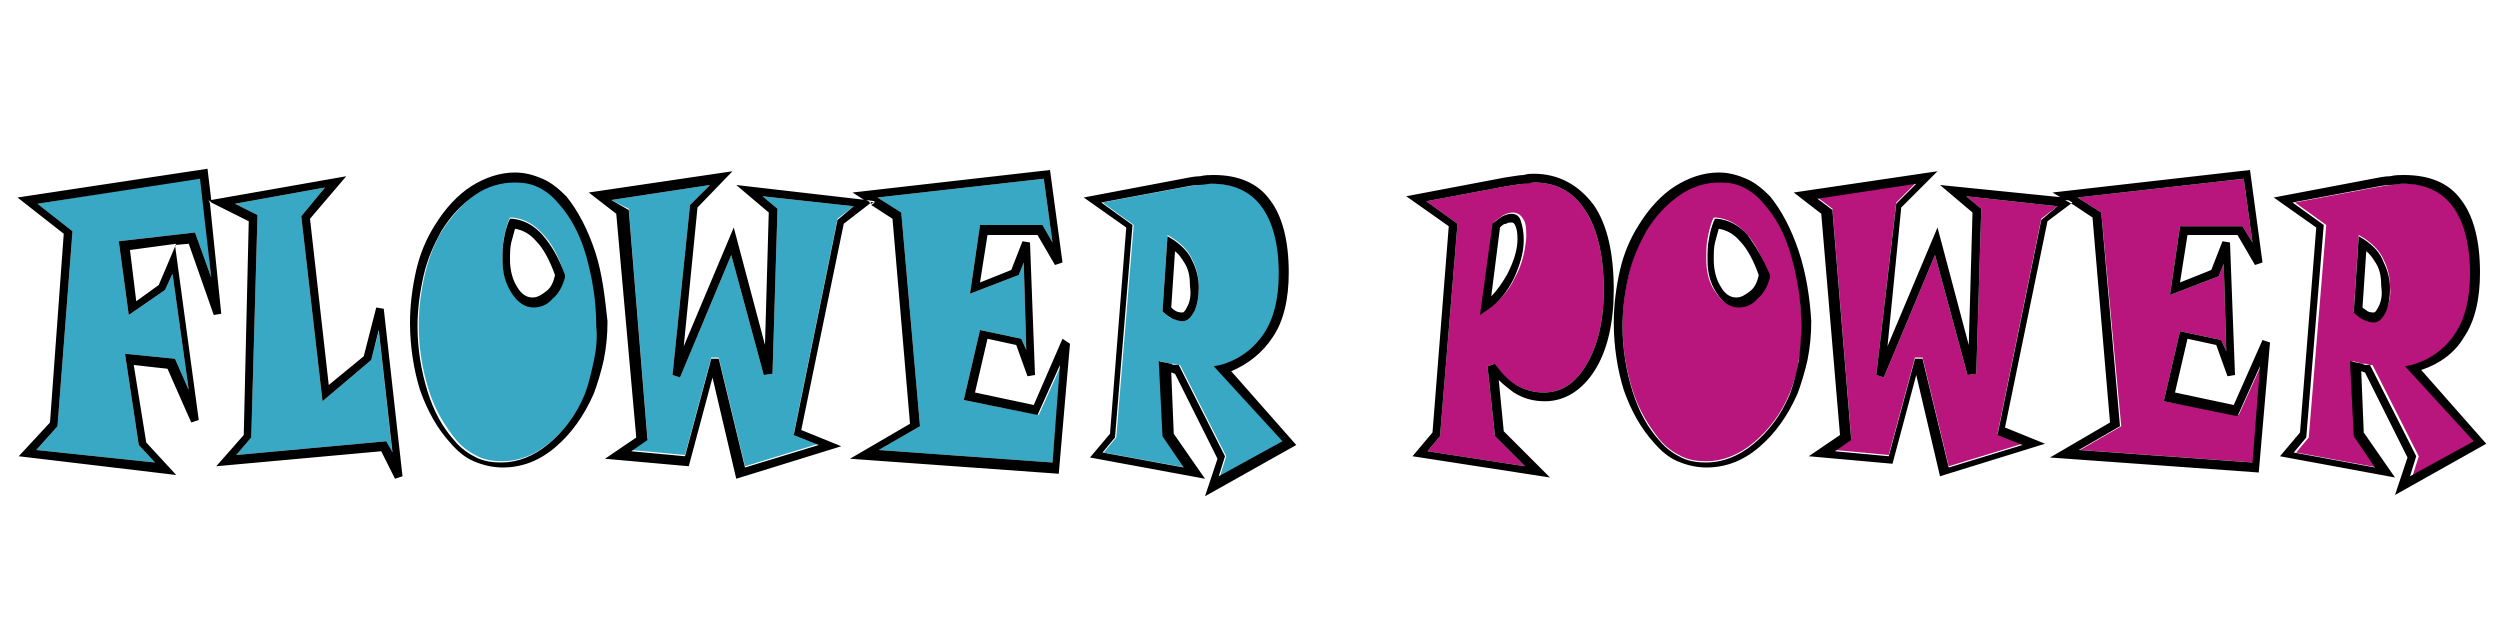
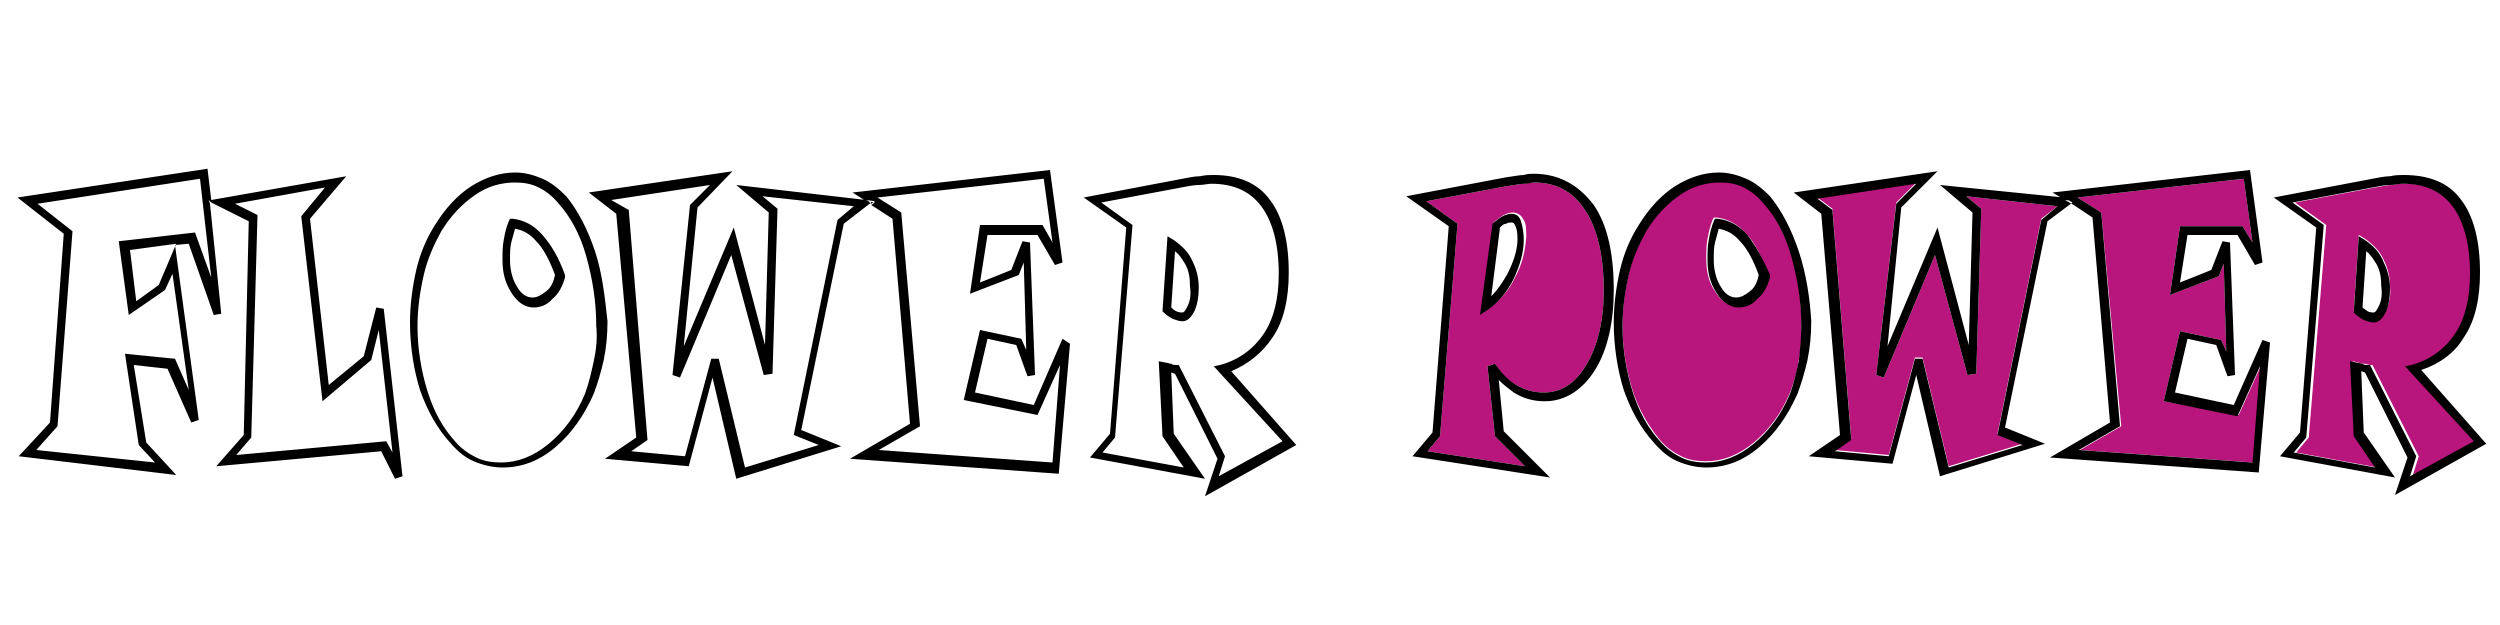
<svg xmlns="http://www.w3.org/2000/svg" version="1.1" id="Layer_1" x="0px" y="0px" width="200px" height="50px" viewBox="0 0 200 50" enable-background="new 0 0 200 50" xml:space="preserve">
-   <path id="color2" fill="#38A8C5" d="M97.7,29.2c1.6-0.5,2.7-1.3,3.5-2.5c0.8-1.2,1.2-2.9,1.2-4.8c0-2.4-0.5-4.2-1.4-5.4  c-0.9-1.2-2.2-1.8-4-1.8c-0.3,0-0.6,0-1,0.1c-0.4,0-0.8,0.1-1.4,0.2l-6.4,1.2l2.5,1.8l-1.4,17l-1,1.2l6.5,1.2l-1.7-2.5l-0.3-6  l0.5,0.1c0.2,0.1,0.3,0.1,0.5,0.1c0.1,0,0.3,0.1,0.4,0.1l0.2,0l3.7,7.3l-0.5,1.6l5.1-2.8l-5.4-6L97.7,29.2z M95.6,24.8  c-0.3,0.6-0.6,0.9-1,0.9c-0.2,0-0.5-0.1-0.8-0.2c-0.3-0.1-0.5-0.3-0.7-0.5L93,24.9l0.4-6.1l0.5,0.3c0.7,0.5,1.2,1,1.5,1.7  c0.3,0.6,0.5,1.3,0.5,2.1C95.9,23.7,95.8,24.3,95.6,24.8z M68.3,16.5l-1.3,1l-3.5,17.2l2,0.8l-5.9,1.8l-2.1-8.7l-0.6,0l-2.1,7.8  l-4.3-0.4l1.3-0.9l-1.5-18.4L48.9,16l7.9-1.2l-1.6,1.6L53.8,30l0.6,0.2l4.1-9.8l2.6,9.6l0.7-0.1l0.4-13.2l-1.2-1L68.3,16.5z   M44.8,16.2c-0.5-0.6-1.1-1-1.6-1.3c-0.6-0.3-1.2-0.4-1.9-0.4c-1.1,0-2.2,0.3-3.2,1c-1,0.7-1.9,1.7-2.7,2.9c-0.6,1-1.1,2.2-1.4,3.5  c-0.3,1.3-0.5,2.7-0.5,4.1c0,1.9,0.3,3.6,0.8,5.2c0.5,1.6,1.3,2.9,2.2,4c0.5,0.6,1.1,1,1.7,1.3c0.6,0.3,1.3,0.4,2,0.4  c1.3,0,2.6-0.5,3.8-1.5c1.2-1,2.2-2.3,2.9-4c0.3-0.8,0.6-1.7,0.7-2.6c0.2-0.9,0.2-2,0.2-3c0-1.9-0.3-3.8-0.8-5.6  C46.4,18.6,45.7,17.2,44.8,16.2z M45.2,22.1c-0.2,0.7-0.5,1.3-1,1.7c-0.5,0.5-1,0.7-1.5,0.7c-0.7,0-1.3-0.4-1.8-1.2  c-0.5-0.7-0.7-1.6-0.7-2.6c0-0.5,0-1.1,0.1-1.6c0.1-0.5,0.2-1,0.4-1.5l0.1-0.2l0.2,0c0.9,0.1,1.7,0.5,2.4,1.3  c0.7,0.7,1.3,1.8,1.7,3.1l0,0.1L45.2,22.1z M83.1,33.2l1.8-4L84.2,37l-13.9-1l3.3-1.9L72.1,17l-1.9-1.2l13.3-1.5l0.7,5.1L83.4,18  l-5,0l-0.8,5.5l3.9-1.5l0.4-1l0.2,7l-0.4-0.9l-3.3-0.7L77.1,32L83.1,33.2z M16.1,14.2l0.8,8l-1.3-3.6l-6.1,0.7l0.8,5.9l2.9-2  l0.6-1.3l1.3,9.3l-1.1-2.5L10,28.3l1.1,7.3l1.3,1.4L2.9,36l1.7-1.9l1.2-15.6L3,16.3L16.1,14.2z M30.3,26.5l1.1,9.8l-0.5-1l-12,1.1  l1.2-1.4l0.5-17.8l-1.8-0.9L26,15l-1.9,2.3l1.7,14.8l3.9-3.3L30.3,26.5z" />
  <path id="color1" fill="#B9167D" d="M141.1,16.2c-0.5-0.6-1.1-1-1.6-1.3c-0.6-0.3-1.2-0.4-1.9-0.4c-1.1,0-2.2,0.3-3.2,1  c-1,0.7-1.9,1.7-2.7,2.9c-0.6,1-1.1,2.2-1.4,3.5c-0.3,1.3-0.5,2.7-0.5,4.1c0,1.9,0.3,3.6,0.8,5.2c0.5,1.6,1.3,2.9,2.2,4  c0.5,0.6,1.1,1,1.7,1.3c0.6,0.3,1.3,0.4,2,0.4c1.3,0,2.6-0.5,3.8-1.5c1.2-1,2.2-2.3,2.9-4c0.3-0.8,0.6-1.7,0.7-2.6  c0.2-0.9,0.2-1.9,0.2-3c0-1.9-0.3-3.8-0.8-5.6C142.7,18.6,142,17.2,141.1,16.2z M141.5,22.1c-0.2,0.7-0.5,1.3-1,1.7  c-0.5,0.5-1,0.7-1.5,0.7c-0.7,0-1.3-0.4-1.8-1.2c-0.5-0.7-0.7-1.6-0.7-2.6c0-0.5,0-1.1,0.1-1.6c0.1-0.5,0.2-1,0.4-1.5l0.1-0.2l0.2,0  c0.9,0.1,1.7,0.5,2.4,1.3c0.7,0.7,1.2,1.8,1.7,3.1l0,0.1L141.5,22.1z M122.7,14.6c-0.2,0-0.4,0-0.7,0.1c-0.3,0-0.8,0.1-1.5,0.2  l-6.4,1.2l2.5,1.8l-1.4,17l-1,1.2l7.8,1.2l-2.4-2.4l-0.6-5.6l0.6-0.2c0.5,0.8,1,1.4,1.7,1.7c0.7,0.4,1.4,0.6,2.2,0.6  c1.4,0,2.5-0.7,3.4-2.2c0.9-1.5,1.4-3.5,1.4-6c0-2.7-0.5-4.9-1.5-6.4C125.8,15.3,124.5,14.6,122.7,14.6z M121.2,22.2  c-0.5,1.1-1.3,1.9-2.1,2.5l-0.6,0.4l1-7.3l0.1-0.1c0.3-0.2,0.5-0.4,0.7-0.5c0.2-0.1,0.5-0.2,0.7-0.2c0.4,0,0.7,0.2,0.9,0.6  c0.2,0.3,0.2,0.8,0.2,1.4C122,20.1,121.8,21.1,121.2,22.2z M164.6,16.5l-1.3,1l-3.5,17.2l2,0.8l-5.9,1.8l-2.1-8.7l-0.6,0l-2.1,7.8  l-4.3-0.4l1.3-0.9l-1.5-18.3l0-0.1l-1.2-0.9l7.9-1.2l-1.6,1.6L150.1,30l0.6,0.2l4.1-9.8l2.6,9.6l0.7-0.1l0.4-13.2l-1.2-1L164.6,16.5  z M193.1,29.2c1.5-0.5,2.7-1.3,3.5-2.5c0.8-1.2,1.2-2.9,1.2-4.8c0-2.4-0.5-4.2-1.4-5.4c-0.9-1.2-2.2-1.8-4-1.8c-0.3,0-0.6,0-1,0.1  c-0.4,0-0.8,0.1-1.4,0.2l-6.4,1.2l2.5,1.8l-1.4,17l-1,1.2l6.5,1.2l-1.7-2.5l-0.3-6l0.5,0.1c0.2,0.1,0.3,0.1,0.5,0.1  c0.1,0,0.3,0.1,0.4,0.1l0.2,0l3.7,7.3l-0.5,1.6l5.1-2.8l-5.4-6L193.1,29.2z M190.9,24.8c-0.3,0.6-0.6,0.9-1,0.9  c-0.2,0-0.5-0.1-0.8-0.2c-0.3-0.1-0.5-0.3-0.7-0.5l-0.1-0.1l0.4-6.1l0.5,0.3c0.7,0.5,1.2,1,1.5,1.7c0.3,0.6,0.5,1.3,0.5,2.1  C191.3,23.7,191.1,24.3,190.9,24.8z M179.1,33.2l1.8-4l-0.6,7.8l-13.9-1l3.3-1.9L168.1,17l-1.9-1.2l13.3-1.5l0.7,5.1l-0.8-1.3l-5,0  l-0.8,5.5l3.9-1.5l0.4-1l0.2,7l-0.4-0.9l-3.3-0.7l-1.3,5.6L179.1,33.2z" />
  <path id="outline" d="M16.9,16l-0.3-2.5L1.4,15.8l3.7,2.9L4,33.8l-2.5,2.7l12.6,1.5l-2.4-2.6l-1-6.2l2.7,0.3l1.9,4.3l0.6-0.2  l-1.9-14l1.1-0.1l2,5.7l0.6-0.1l-0.9-8.8L16.7,16L16.9,16z M16.9,22.2l-1.3-3.6l-6.1,0.7l0.8,5.9l2.9-2l0.6-1.3l1.3,9.3l-1.1-2.5  L10,28.3l1.1,7.3l1.3,1.4L2.9,36l1.7-1.9l1.2-15.6L3,16.3l13-2L16.9,22.2z M14.1,19.5l-1.4,3.3l-1.8,1.3l-0.5-4.1L14.1,19.5z   M30.1,24.6l-1,3.9l-2.8,2.3l-1.5-13.3l2.9-3.4L16.9,16l0,0.2l3,1.5l-0.4,17.1l-2.2,2.5l13.2-1.2l1.1,2.2l0.6-0.2l-1.5-13.4  L30.1,24.6z M30.9,35.3l-12,1.1l1.2-1.4l0.5-17.8l-1.8-0.9L26,15l-1.9,2.3l1.7,14.8l3.9-3.3l0.6-2.4l1.1,9.8L30.9,35.3z M16.9,16  l0,0.2L16.7,16L16.9,16z M43.4,18.8c-0.7-0.8-1.5-1.2-2.4-1.3l-0.2,0l-0.1,0.2c-0.2,0.5-0.3,0.9-0.4,1.5c-0.1,0.5-0.1,1-0.1,1.6  c0,1,0.2,1.8,0.7,2.6c0.5,0.8,1.1,1.2,1.8,1.2c0.5,0,1.1-0.2,1.5-0.7c0.5-0.4,0.8-1,1-1.7l0-0.1l0-0.1  C44.7,20.6,44.1,19.6,43.4,18.8z M43.7,23.3c-0.4,0.3-0.7,0.5-1.1,0.5c-0.5,0-0.9-0.3-1.2-0.8c-0.4-0.6-0.6-1.4-0.6-2.2  c0-0.5,0-1,0.1-1.4c0.1-0.4,0.2-0.7,0.3-1.1c0.6,0.1,1.2,0.4,1.7,1c0.6,0.6,1.1,1.6,1.5,2.7C44.3,22.5,44.1,23,43.7,23.3z   M47.6,20.1c-0.6-1.8-1.4-3.3-2.3-4.4c-0.6-0.6-1.2-1.1-1.9-1.4c-0.7-0.3-1.4-0.5-2.2-0.5c-1.2,0-2.4,0.4-3.5,1.1  c-1.1,0.7-2.1,1.8-2.9,3.1c-0.7,1.1-1.2,2.3-1.5,3.6c-0.3,1.3-0.5,2.8-0.5,4.2c0,1.9,0.3,3.8,0.8,5.4c0.6,1.7,1.4,3.1,2.4,4.2  c0.6,0.7,1.2,1.2,1.9,1.5c0.7,0.3,1.5,0.5,2.3,0.5c1.5,0,2.9-0.5,4.2-1.6c1.3-1.1,2.3-2.5,3.1-4.3c0.3-0.8,0.6-1.8,0.8-2.7  c0.2-1,0.3-2,0.3-3.1C48.4,23.9,48.2,21.9,47.6,20.1z M47.5,28.9c-0.2,0.9-0.4,1.8-0.7,2.6c-0.7,1.7-1.7,3-2.9,4  c-1.2,1-2.5,1.5-3.8,1.5c-0.7,0-1.4-0.1-2-0.4c-0.6-0.3-1.2-0.7-1.7-1.3c-1-1.1-1.7-2.4-2.2-4c-0.5-1.6-0.8-3.4-0.8-5.2  c0-1.4,0.2-2.8,0.5-4.1c0.3-1.3,0.8-2.4,1.4-3.5c0.8-1.3,1.7-2.2,2.7-2.9c1-0.7,2.1-1,3.2-1c0.7,0,1.3,0.1,1.9,0.4  c0.6,0.3,1.1,0.7,1.6,1.3c0.9,1,1.7,2.4,2.2,4.2c0.5,1.8,0.8,3.6,0.8,5.6C47.8,27,47.7,28,47.5,28.9z M58.9,14.8l2.6,2.2l-0.3,10.6  l-2.5-9.4l-4,9.5l1.1-11.1l2.8-2.9l-11.5,1.7l2.2,1.7L50.9,35l-2.5,1.7l6.7,0.6l1.9-7.1l1.9,8.1l8.4-2.6l-3.2-1.3l3.4-16.5l2.2-1.7  L69.3,16L58.9,14.8z M67,17.6l-3.5,17.2l2,0.8l-5.9,1.8l-2.1-8.7l-0.6,0l-2.1,7.8l-4.3-0.4l1.3-0.9l-1.5-18.4L48.9,16l7.9-1.2  l-1.6,1.6L53.8,30l0.6,0.2l4.1-9.8l2.6,9.6l0.7-0.1l0.4-13.2l-1.2-1l7.3,0.8L67,17.6z M82.7,32.4l-4.7-1l1-4.3l2.3,0.5l0.9,2.5  l0.6-0.1l-0.4-10.6l-0.6-0.1l-0.9,2.3l-2.5,1l0.6-3.8l4,0l1.4,2.4l0.6-0.2l-1-7.4l-15.8,1.8l1.1,0.7l0.7,0.1l-0.3,0.2l1.7,1.1  l1.4,16.4l-4.8,2.8l16.7,1.2l0.9-10.4L85,27.1L82.7,32.4z M84.2,37l-13.9-1l3.3-1.9L72.1,17l-1.9-1.2l13.3-1.5l0.7,5.1L83.4,18l-5,0  l-0.8,5.5l3.9-1.5l0.4-1l0.2,7l-0.4-0.9l-3.3-0.7L77.1,32l5.9,1.2l1.8-4L84.2,37z M70,16.1l-0.3,0.2L69.3,16L70,16.1z M93.9,19.2  l-0.5-0.3L93,24.9l0.1,0.1c0.2,0.2,0.5,0.4,0.7,0.5c0.3,0.1,0.5,0.2,0.8,0.2c0.4,0,0.7-0.3,1-0.9c0.2-0.5,0.3-1.1,0.3-1.8  c0-0.8-0.2-1.5-0.5-2.1C95.1,20.2,94.6,19.7,93.9,19.2z M95,24.5c-0.2,0.4-0.3,0.5-0.4,0.5c-0.1,0-0.3,0-0.5-0.1  c-0.2-0.1-0.3-0.2-0.4-0.3l0.3-4.5c0.4,0.3,0.6,0.7,0.8,1c0.3,0.5,0.4,1.1,0.4,1.8C95.3,23.6,95.2,24.1,95,24.5z M101.8,27  c0.9-1.3,1.3-3.1,1.3-5.2c0-2.5-0.5-4.5-1.5-5.8c-1-1.4-2.6-2-4.5-2c-0.3,0-0.7,0-1.1,0.1c-0.4,0-0.9,0.1-1.4,0.2l-7.9,1.5l3.4,2.4  l-1.3,16.5l-1.6,1.9l9.2,1.7l-2.5-3.6l-0.2-4.9c0,0,0,0,0,0c0.1,0,0.2,0.1,0.3,0.1l3.4,6.8l-1,3l7.3-4.1l-5.2-5.9  C99.9,29.1,101,28.2,101.8,27z M102.6,35.3l-5.1,2.8l0.5-1.6l-3.7-7.3l-0.2,0c-0.1,0-0.3,0-0.4-0.1c-0.2,0-0.3-0.1-0.5-0.1l-0.5-0.1  l0.3,6l1.7,2.5l-6.5-1.2l1-1.2l1.4-17l-2.5-1.8l6.4-1.2c0.5-0.1,1-0.2,1.4-0.2c0.4,0,0.7-0.1,1-0.1c1.8,0,3.1,0.6,4,1.8  c0.9,1.2,1.4,3,1.4,5.4c0,2-0.4,3.6-1.2,4.8c-0.8,1.2-2,2.1-3.5,2.5l-0.5,0.1L102.6,35.3z M122.7,13.9c-0.2,0-0.5,0-0.8,0.1  c-0.3,0-0.8,0.1-1.5,0.2l-7.9,1.5l3.4,2.4l-1.3,16.5l-1.6,1.9l11,1.7l-3.7-3.7l-0.4-4.1c0.4,0.4,0.8,0.7,1.2,1  c0.8,0.5,1.6,0.7,2.5,0.7c1.6,0,3-0.9,4-2.5c1-1.6,1.5-3.8,1.5-6.4c0-2.9-0.5-5.2-1.6-6.8C126.3,14.8,124.7,13.9,122.7,13.9z   M126.9,29.2c-0.9,1.5-2,2.2-3.4,2.2c-0.8,0-1.5-0.2-2.2-0.6c-0.7-0.4-1.2-1-1.7-1.7l-0.6,0.2l0.6,5.6l2.4,2.4l-7.8-1.2l1-1.2  l1.4-17l-2.5-1.8l6.4-1.2c0.7-0.1,1.2-0.2,1.5-0.2c0.3,0,0.5-0.1,0.7-0.1c1.8,0,3.1,0.7,4.1,2.2c1,1.5,1.5,3.7,1.5,6.4  C128.3,25.7,127.8,27.7,126.9,29.2z M120.9,17.1c-0.2,0-0.5,0.1-0.7,0.2c-0.2,0.1-0.4,0.3-0.7,0.5l-0.1,0.1l-1,7.3l0.6-0.4  c0.9-0.6,1.6-1.5,2.1-2.5c0.5-1.1,0.8-2.1,0.8-3.1c0-0.6-0.1-1.1-0.2-1.4C121.6,17.3,121.3,17.1,120.9,17.1z M120.6,21.9  c-0.4,0.7-0.8,1.3-1.3,1.8l0.7-5.5c0.2-0.2,0.3-0.3,0.5-0.3c0.1-0.1,0.3-0.1,0.4-0.1c0.1,0,0.2,0,0.3,0.2c0.1,0.2,0.2,0.5,0.2,1.1  C121.4,20,121.1,20.9,120.6,21.9z M143.9,20.1c-0.6-1.8-1.4-3.3-2.3-4.4c-0.6-0.6-1.2-1.1-1.9-1.4c-0.7-0.3-1.4-0.5-2.2-0.5  c-1.2,0-2.4,0.4-3.5,1.1c-1.1,0.7-2.1,1.8-2.9,3.1c-0.7,1.1-1.2,2.3-1.5,3.6c-0.3,1.3-0.5,2.8-0.5,4.2c0,1.9,0.3,3.8,0.8,5.4  c0.6,1.7,1.4,3.1,2.4,4.2c0.6,0.7,1.2,1.2,1.9,1.5c0.7,0.3,1.5,0.5,2.3,0.5c1.5,0,2.9-0.5,4.2-1.6c1.3-1.1,2.3-2.5,3.1-4.3  c0.3-0.8,0.6-1.8,0.8-2.7c0.2-1,0.3-2,0.3-3.1C144.8,23.9,144.5,21.9,143.9,20.1z M143.9,28.9c-0.2,0.9-0.4,1.8-0.7,2.6  c-0.7,1.7-1.7,3-2.9,4c-1.2,1-2.5,1.5-3.8,1.5c-0.7,0-1.4-0.1-2-0.4c-0.6-0.3-1.2-0.7-1.7-1.3c-1-1.1-1.7-2.4-2.2-4  c-0.5-1.6-0.8-3.4-0.8-5.2c0-1.4,0.2-2.8,0.5-4.1c0.3-1.3,0.8-2.4,1.4-3.5c0.8-1.3,1.7-2.2,2.7-2.9c1-0.7,2.1-1,3.2-1  c0.7,0,1.3,0.1,1.9,0.4c0.6,0.3,1.1,0.7,1.6,1.3c0.9,1,1.7,2.4,2.2,4.2c0.5,1.8,0.8,3.6,0.8,5.6C144.1,27,144,28,143.9,28.9z   M139.8,18.8c-0.7-0.8-1.5-1.2-2.4-1.3l-0.2,0l-0.1,0.2c-0.2,0.5-0.3,0.9-0.4,1.5c-0.1,0.5-0.1,1-0.1,1.6c0,1,0.2,1.8,0.7,2.6  c0.5,0.8,1.1,1.2,1.8,1.2c0.5,0,1.1-0.2,1.5-0.7c0.5-0.4,0.8-1,1-1.7l0-0.1l0-0.1C141,20.6,140.4,19.6,139.8,18.8z M140,23.3  c-0.4,0.3-0.7,0.5-1.1,0.5c-0.5,0-0.9-0.3-1.2-0.8c-0.4-0.6-0.6-1.4-0.6-2.2c0-0.5,0-1,0.1-1.4c0.1-0.4,0.2-0.7,0.3-1.1  c0.6,0.1,1.2,0.4,1.7,1c0.6,0.6,1.1,1.6,1.5,2.7C140.6,22.5,140.4,23,140,23.3z M155.2,14.8l2.6,2.2l-0.3,10.6l-2.5-9.4l-4,9.5  l1.1-11.1l2.9-2.9l-11.5,1.7l2.2,1.7l1.5,17.7l-2.5,1.7l6.7,0.6l1.9-7.1l1.9,8.1l8.4-2.6l-3.2-1.3l3.4-16.5l2-1.5l-0.7-0.4  L155.2,14.8z M163.3,17.6l-3.5,17.2l2,0.8l-5.9,1.8l-2.1-8.7l-0.6,0l-2.1,7.8l-4.3-0.4l1.3-0.9l-1.5-18.3l0-0.1l-1.2-0.9l7.9-1.2  l-1.6,1.6L150.1,30l0.6,0.2l4.1-9.8l2.6,9.6l0.7-0.1l0.4-13.2l-1.2-1l7.3,0.8L163.3,17.6z M178.7,32.4l-4.7-1l1-4.3l2.3,0.5l0.9,2.5  l0.6-0.1l-0.4-10.6l-0.6-0.1l-0.9,2.3l-2.5,1l0.6-3.8l4,0l1.4,2.4l0.6-0.2l-1-7.4l-15.8,1.8l1,0.6l1.1,0.1l-0.4,0.3l1.5,1l1.4,16.4  l-4.8,2.8l16.7,1.2l0.9-10.4l-0.6-0.2L178.7,32.4z M180.2,37l-13.9-1l3.3-1.9L168.1,17l-1.9-1.2l13.3-1.5l0.7,5.1l-0.8-1.3l-5,0  l-0.8,5.5l3.9-1.5l0.4-1l0.2,7l-0.4-0.9l-3.3-0.7l-1.3,5.6l5.9,1.2l1.8-4L180.2,37z M166.3,16.1l-0.4,0.3l-0.7-0.4L166.3,16.1z   M197.1,27c0.9-1.3,1.3-3.1,1.3-5.2c0-2.5-0.5-4.5-1.5-5.8c-1-1.4-2.6-2-4.6-2c-0.3,0-0.7,0-1.1,0.1c-0.4,0-0.9,0.1-1.4,0.2  l-7.9,1.5l3.4,2.4L184,34.6l-1.6,1.9l9.2,1.7l-2.5-3.6l-0.2-4.9c0,0,0,0,0,0c0.1,0,0.2,0.1,0.3,0.1l3.4,6.8l-1,3l7.3-4.1l-5.2-5.9  C195.2,29.1,196.4,28.2,197.1,27z M197.9,35.3l-5.1,2.8l0.5-1.6l-3.7-7.3l-0.2,0c-0.1,0-0.3,0-0.4-0.1c-0.1,0-0.3-0.1-0.5-0.1  l-0.5-0.1l0.3,6l1.7,2.5l-6.5-1.2l1-1.2l1.4-17l-2.5-1.8l6.4-1.2c0.5-0.1,1-0.2,1.4-0.2c0.4,0,0.7-0.1,1-0.1c1.8,0,3.1,0.6,4,1.8  c0.9,1.2,1.4,3,1.4,5.4c0,2-0.4,3.6-1.2,4.8c-0.8,1.2-2,2.1-3.5,2.5l-0.5,0.1L197.9,35.3z M189.2,19.2l-0.5-0.3l-0.4,6.1l0.1,0.1  c0.2,0.2,0.5,0.4,0.7,0.5c0.3,0.1,0.5,0.2,0.8,0.2c0.4,0,0.7-0.3,1-0.9c0.2-0.5,0.3-1.1,0.3-1.8c0-0.8-0.2-1.5-0.5-2.1  C190.4,20.2,189.9,19.7,189.2,19.2z M190.3,24.5c-0.2,0.4-0.3,0.5-0.4,0.5c-0.1,0-0.3,0-0.5-0.1c-0.1-0.1-0.3-0.2-0.4-0.3l0.3-4.5  c0.4,0.3,0.6,0.7,0.8,1c0.3,0.5,0.4,1.1,0.4,1.8C190.6,23.6,190.5,24.1,190.3,24.5z" />
</svg>